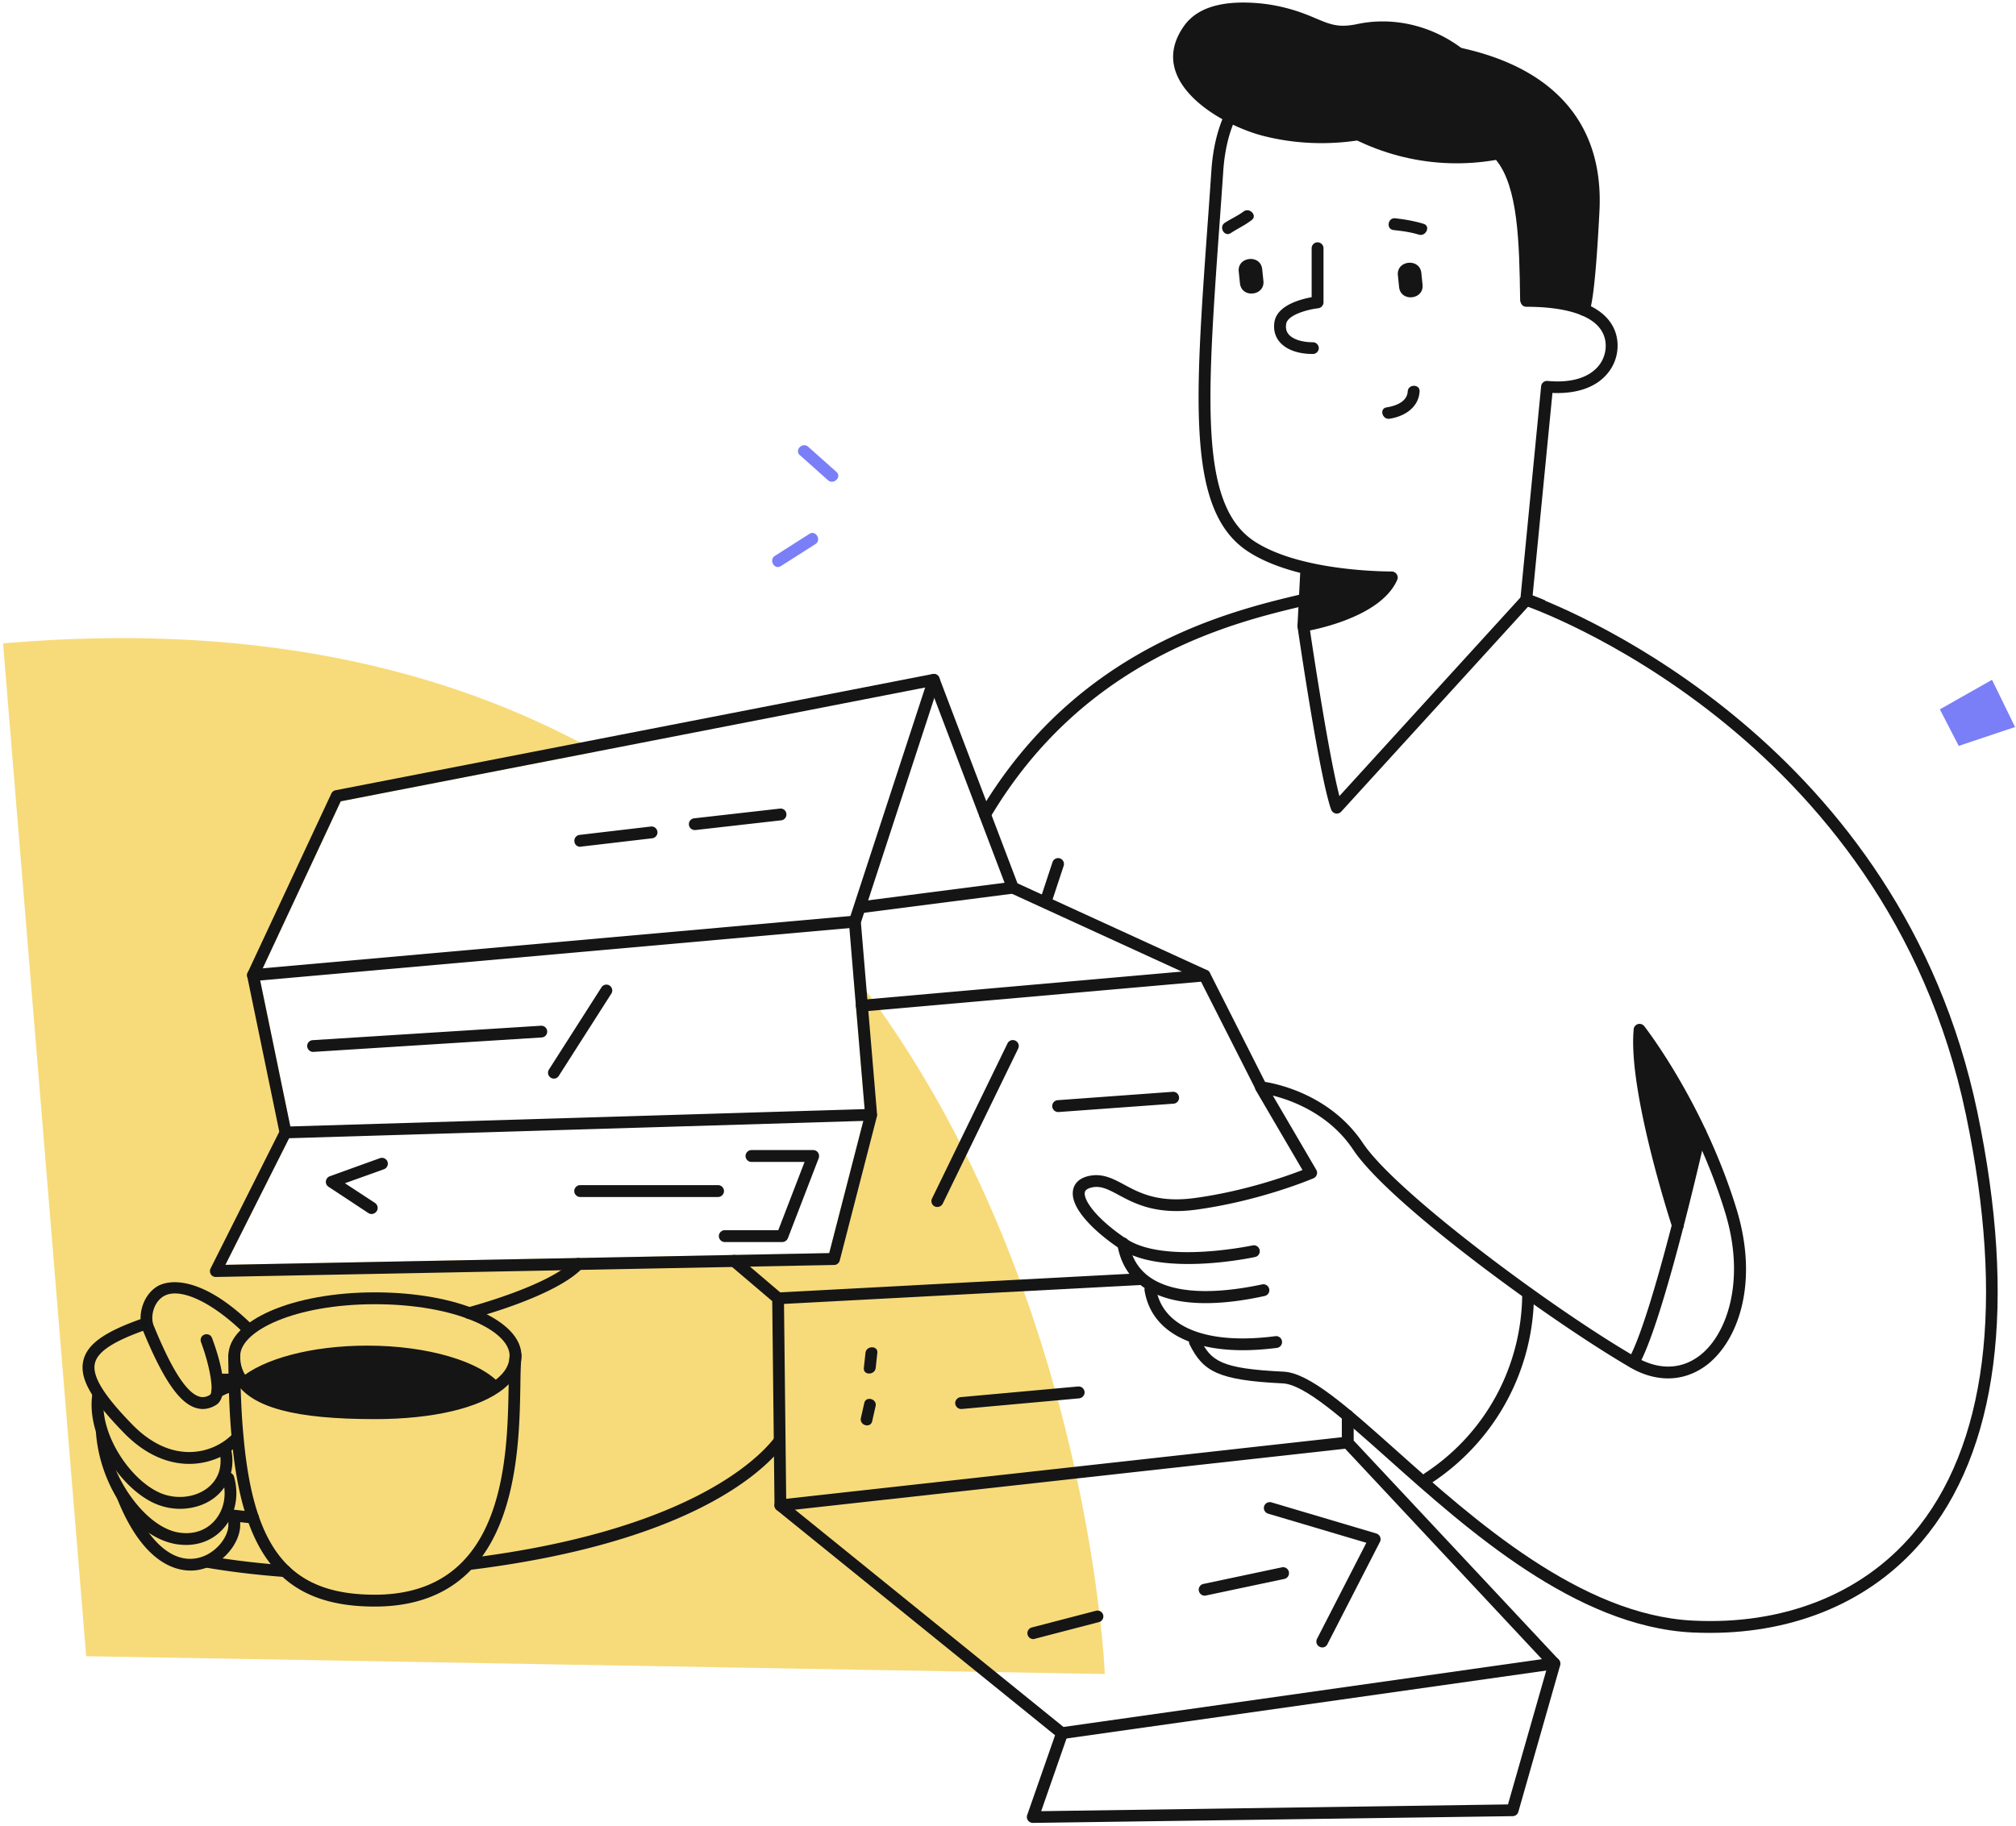
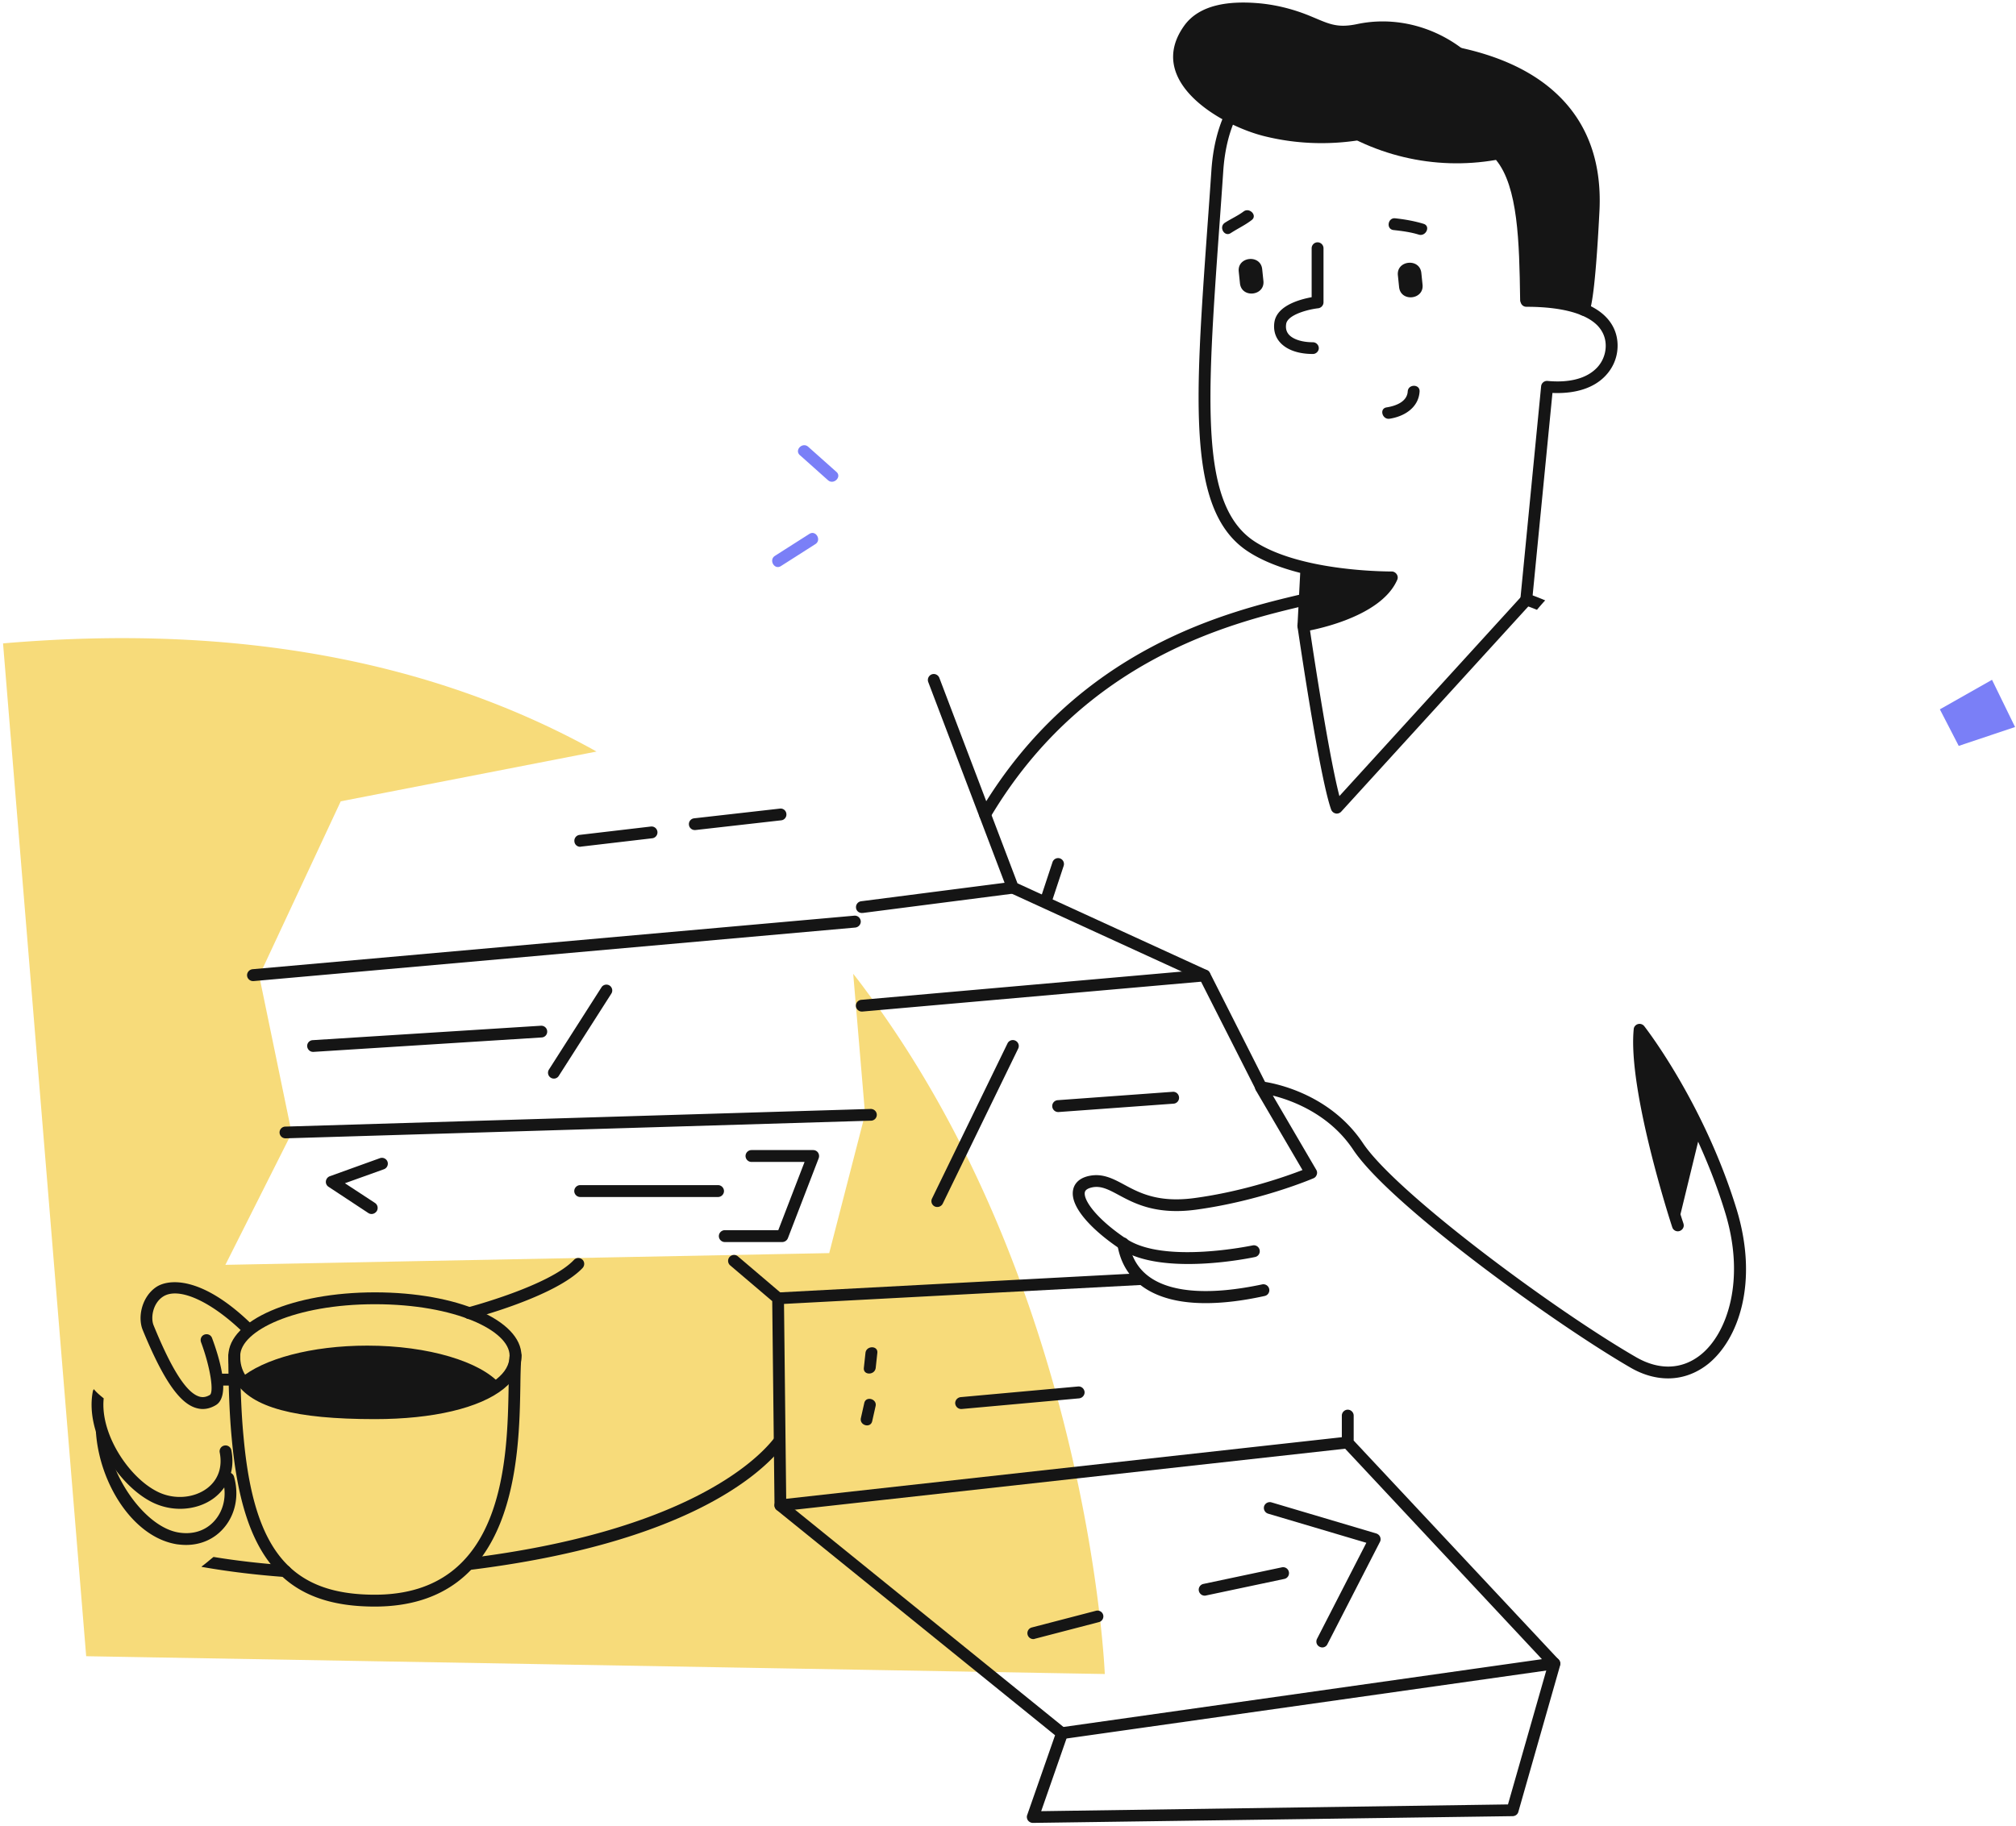
<svg xmlns="http://www.w3.org/2000/svg" fill="none" viewBox="0 0 351 318">
  <path d="m192.352 291.536-177.346-3.1L.53 112.05c41.996-3.617 74.843 3.758 100.486 17.286.962.517 1.901 1.01 2.839 1.55l-44.53 8.667-14.194 30.392 5.584 27.033a.98.98 0 0 1-.094.681l-11.38 22.618 105.132-2.043 6.241-24.192-2.064-24.45a95.939 95.939 0 0 1 2.322 3.054c38.853 52.281 41.48 118.89 41.48 118.89Z" fill="#F7DB7A" />
  <path d="M140.925 92.978c-1.994 1.269-3.989 2.537-6.006 3.829-1.103.704-.094 2.49 1.032 1.785a2415.3 2415.3 0 0 0 6.006-3.829c1.126-.704.094-2.49-1.032-1.785ZM145.617 82.174l-4.904-4.368c-.985-.87-2.44.564-1.454 1.456 1.642 1.456 3.261 2.912 4.903 4.369.986.869 2.464-.588 1.455-1.457ZM337.744 123.535l3.285 6.365 9.807-3.288-4.012-8.221-9.08 5.144Z" fill="#7A7FF7" />
  <path d="M171.496 142.864c-.188 0-.352-.047-.517-.141a1.007 1.007 0 0 1-.351-1.409c16.986-28.654 43.544-34.901 56.307-37.907a1.055 1.055 0 0 1 1.244.775c.141.563-.211 1.104-.774 1.244-12.482 2.936-38.477 9.066-55.018 36.969a1.131 1.131 0 0 1-.891.469ZM182.194 157.661c-.117 0-.211-.023-.328-.047a1.037 1.037 0 0 1-.657-1.292l2.041-6.177c.188-.54.751-.822 1.29-.657.54.188.821.751.657 1.291l-2.041 6.177a1.03 1.03 0 0 1-.962.705ZM81.685 229.719c-.446 0-.868-.306-.985-.775a1.026 1.026 0 0 1 .727-1.245c.14-.047 14.241-3.758 18.511-8.291.399-.423 1.032-.423 1.455-.047.422.399.422 1.033.047 1.456-4.693 4.979-18.887 8.714-19.497 8.878-.094.024-.188.024-.258.024ZM49.777 272.606c-4.223-.306-8.47-.776-12.6-1.457-.656.517-1.36 1.151-2.11 1.691.07.024.164.071.234.071 4.692.822 9.525 1.386 14.335 1.738h.07c.54 0 .986-.423 1.033-.963a1.053 1.053 0 0 0-.962-1.08ZM81.685 273.404c-.516 0-.962-.376-1.009-.892a1.03 1.03 0 0 1 .892-1.151c37.702-4.651 50.184-17.052 53.117-20.763a1.039 1.039 0 0 1 1.454-.164c.446.352.516 1.01.164 1.456-3.894 4.932-17.033 16.887-54.454 21.514h-.164ZM35.301 245.384c-.469 0-.938-.094-1.407-.258-2.84-1.01-5.631-5.191-9.056-13.528-.892-2.208-.165-5.731 2.346-7.446 2.088-1.409 7.742-2.02 16.282 6.13.399.4.422 1.034.023 1.456-.398.423-1.032.423-1.454.024-5.467-5.214-11.027-7.727-13.702-5.919-1.76 1.198-2.111 3.688-1.595 4.956 3.073 7.539 5.63 11.602 7.836 12.377.634.235 1.267.165 1.947-.234.728-.4.188-4.58-1.525-9.207-.187-.54.07-1.128.61-1.315.54-.188 1.127.07 1.314.61 1.126 3.007 3.426 10.17.587 11.72-.727.423-1.478.634-2.206.634Z" fill="#151515" />
-   <path d="M37.812 243.458a.973.973 0 0 1-.868-.493 1.007 1.007 0 0 1 .352-1.409c1.22-.752 2.44-1.174 3.52-1.221.539-.047 1.055.422 1.078.986a1.042 1.042 0 0 1-.985 1.08c-.727.024-1.642.353-2.557.916a1.23 1.23 0 0 1-.54.141ZM32.932 254.943c-2.792 0-7.015-.939-11.356-5.402-5.748-5.895-7.789-9.535-7.062-12.612.704-2.912 3.778-5.073 10.675-7.445a1.029 1.029 0 0 1 1.314.634 1.03 1.03 0 0 1-.633 1.315c-5.96 2.043-8.845 3.899-9.338 5.966-.54 2.231 1.478 5.543 6.522 10.71 3.05 3.124 6.452 4.768 9.878 4.768h.023c2.886 0 5.678-1.175 7.649-3.242.398-.399 1.055-.422 1.454-.023.4.399.422 1.057.024 1.456-2.346 2.466-5.678 3.875-9.15 3.875.023 0 .023 0 0 0Z" fill="#151515" />
  <path d="M40.275 252.548a1.024 1.024 0 0 0-1.22-.799 1.025 1.025 0 0 0-.798 1.222c.493 2.536-.258 4.72-2.135 6.177-2.322 1.785-5.818 2.066-8.657.657-4.997-2.442-10.065-10.076-9.408-16.276-.61-.493-1.22-.987-1.713-1.597a.867.867 0 0 0-.188.422c-1.407 7.305 4.435 16.371 10.417 19.307a10.968 10.968 0 0 0 4.763 1.104c2.205 0 4.364-.658 6.053-1.973 2.487-1.973 3.543-4.956 2.886-8.244Z" fill="#151515" />
  <path d="M32.392 269.059c-.516 0-1.055-.047-1.595-.117-7.649-1.222-13.514-10.616-14.1-19.612-.047-.564.422.611.985.564a1.025 1.025 0 0 1 1.103.939c.54 6.295 6.452 15.126 12.34 16.065 2.487.399 4.716-.329 6.241-2.067 1.62-1.832 2.159-4.486 1.408-7.093a1.018 1.018 0 0 1 .704-1.268 1.017 1.017 0 0 1 1.267.705c.938 3.288.234 6.67-1.854 9.019-1.642 1.878-3.965 2.865-6.499 2.865Z" fill="#151515" />
-   <path d="m44.17 263.305-3.332-.376a1.12 1.12 0 0 0-.844.282 1.06 1.06 0 0 0-.305.822c.047.446.07.963.07 1.526.023 2.232-2.416 5.285-5.584 5.825-4.293.752-8.422-3.006-11.566-10.404-.939-.869-1.924-1.692-2.863-2.537a1.037 1.037 0 0 0-.023.752c4.387 12.354 10.206 14.326 13.467 14.326.516 0 .985-.046 1.36-.117 4.318-.775 7.297-4.768 7.274-7.868v-.446l2.135.235c.563.07 1.079-.353 1.126-.916.047-.541-.352-1.057-.915-1.104Z" fill="#151515" />
  <path d="M65.261 279.792c-15.813 0-23.039-8.502-24.916-29.311-.258-2.701-.422-5.684-.516-9.089-.047-1.691-.07-3.453-.07-5.261 0-.564.469-1.034 1.032-1.034.563 0 1.032.47 1.032 1.034 0 1.808.024 3.546.07 5.214.095 3.358.259 6.294.517 8.948 1.783 19.752 8.212 27.433 22.875 27.433 22.664-.024 23.063-23.722 23.274-36.452.047-2.114.07-3.946.188-5.284a1.012 1.012 0 0 1 1.126-.916c.563.047.985.563.915 1.127-.118 1.268-.164 3.053-.188 5.12-.211 12.472-.657 38.448-25.338 38.471Z" fill="#151515" />
  <path d="M41.05 241.298h-3.215c-.563 0-1.032-.47-1.032-1.034 0-.564.469-1.033 1.032-1.033h3.214c.563 0 1.033.469 1.033 1.033s-.446 1.034-1.033 1.034Z" fill="#151515" />
  <path d="M65.285 247.146c-13.983 0-21.49-2.02-24.306-6.553-.821-1.292-1.244-2.795-1.22-4.509.07-6.178 11.285-11.016 25.526-11.016 14.312 0 25.503 4.838 25.503 11.039 0 2.184-1.056 4.11-3.097 5.754-4.153 3.359-12.317 5.285-22.406 5.285Zm0-20.011c-13.983 0-23.415 4.65-23.462 8.972-.023 1.315.282 2.419.892 3.382 3.12 5.026 14.382 5.59 22.57 5.59 9.478 0 17.385-1.809 21.115-4.862 1.572-1.245 2.323-2.583 2.323-4.133 0-4.322-9.408-8.949-23.438-8.949Z" fill="#151515" />
  <path d="M87.057 241.039c-4.059 3.288-12.27 5.073-21.772 5.073-11.027 0-20.388-1.174-23.438-6.059 3.941-3.382 12.34-5.707 22.1-5.707 10.675 0 19.755 2.818 23.11 6.693ZM242.984 7.91c-15.157-.776-23.11 3.381-27.192 9.347-1.525 2.255.492 5.284 3.144 4.674 3.003-.705 6.78-1.198 10.815-1.41 8.892 6.577 19.943 9.207 30.712 7.328 3.847 4.65 4.058 14.374 4.199 24.074.024 1.574.986.776 2.558.799 1.994 0 3.613-.047 6.123.4l3.214-.071.845-16.44c.891-16.442-9.784-27.434-34.418-28.702Z" fill="#151515" />
  <path d="M265.741 53.427c6.077 0 10.371 1.15 12.435 3.311.986 1.057 1.455 2.325 1.384 3.758a5.544 5.544 0 0 1-1.97 3.97c-1.783 1.55-4.599 2.207-8.142 1.878a1.029 1.029 0 0 0-1.126.916l-3.613 37.039c-.047.47.235.916.704 1.08.07.024.845.282 2.182.822.469-.563.938-1.103 1.431-1.644-.938-.399-1.689-.681-2.182-.869l3.449-35.253c4.575.188 7.203-1.175 8.657-2.443 1.619-1.41 2.581-3.335 2.675-5.425.07-1.41-.211-3.453-1.947-5.285-2.487-2.63-7.18-3.97-13.937-3.97-.563 0-1.032.47-1.032 1.034.024.634.469 1.08 1.032 1.08ZM228.578 61.647c-2.605 0-4.646-.752-5.795-2.114-.798-.94-1.103-2.16-.892-3.476.493-2.912 4.575-3.946 6.476-4.298v-8.526c0-.563.469-1.033 1.032-1.033.563 0 1.032.47 1.032 1.033v9.419c0 .516-.399.963-.915 1.033-1.713.188-5.326 1.104-5.584 2.724-.117.729.024 1.316.423 1.809.727.869 2.322 1.386 4.223 1.386.563 0 1.032.47 1.032 1.033 0 .54-.469 1.01-1.032 1.01ZM219.756 46.874l.212 2.043c.281 2.63-3.801 3.077-4.083.423l-.211-2.043c-.281-2.63 3.801-3.054 4.082-.423ZM247.464 47.532l.211 2.043c.282 2.63-3.8 3.077-4.082.423l-.211-2.044c-.281-2.63 3.801-3.053 4.082-.422ZM242.936 38.02c1.69.187 3.308.47 4.927.962 1.267.4.399 2.255-.844 1.88-1.431-.447-2.933-.635-4.411-.8-1.314-.164-.986-2.207.328-2.043ZM213.258 38.794c1.056-.68 2.229-1.197 3.238-1.949 1.032-.799 2.487.681 1.431 1.48-1.15.892-2.44 1.48-3.66 2.278-1.103.704-2.112-1.08-1.009-1.809ZM241.411 70.948c1.525-.235 3.567-.94 3.684-2.772.07-1.315 2.135-1.315 2.065 0-.165 2.795-2.628 4.345-5.209 4.745-1.29.211-1.853-1.762-.54-1.973Z" fill="#151515" />
  <path d="M270.433 15.8c-6.006-5.284-15.226-8.29-27.403-8.9-20.224-1.058-31.039 6.623-32.119 22.829-.234 3.452-.469 6.764-.703 9.958-2.206 30.862-3.52 49.487 7.132 56.392 2.604 1.69 5.795 2.865 9.033 3.687v.094l-.47 9.066c-.023.305.118.611.329.822.188.164.446.258.68.258.047 0 .118 0 .164-.023.54-.094 13.209-2.161 16.189-8.996a.994.994 0 0 0-.094-.986c-.188-.282-.54-.493-.868-.47-.164-.023-15.578.141-23.837-5.214-9.643-6.247-8.329-24.426-6.194-54.536.235-3.194.469-6.506.704-9.959C213.985 14.767 223.815 7.91 242.96 8.92c11.707.61 20.505 3.43 26.16 8.409 5.278 4.626 7.742 11.109 7.32 19.212-.728 14.115-1.455 16.581-1.572 16.91-.235.4-.165.94.187 1.268a1.056 1.056 0 0 0 1.455-.047c.727-.798 1.408-6.858 1.971-18.014.422-8.76-2.276-15.783-8.048-20.856Z" fill="#151515" />
  <path d="M232.754 141.69c-.07 0-.141 0-.211-.023a1.095 1.095 0 0 1-.774-.658c-2.065-5.754-5.701-30.815-5.866-31.872-.093-.563.305-1.08.868-1.174.564-.094 1.08.305 1.174.869.023.235 3.214 21.984 5.255 29.805l31.79-34.878c.376-.423 1.033-.446 1.455-.071.422.376.446 1.034.07 1.457l-33.01 36.216a1.048 1.048 0 0 1-.751.329ZM260.204 14.673c-4.927-8.009-14.616-12.448-23.93-10.475-3.707.775-5.045-.14-8.4-1.503-2.909-1.174-5.982-1.926-9.103-2.16-4.411-.33-9.877.07-12.646 4.016-6.78 9.63 6.429 17.286 14.007 19.165 11.918 2.96 24.588.4 34.629-6.576a.61.61 0 0 0 .164-.188l4.998-.282c1.22-.047 1.314-1.785.281-1.997Z" fill="#151515" />
-   <path d="M344.268 193.643c-13.373-63.908-70.103-87.136-77.423-89.884-.681.376-1.361.728-2.041 1.104.117.258.328.493.633.587.634.211 62.854 21.796 76.837 88.639 6.851 32.717 3.636 57.989-9.267 73.091-8.963 10.499-22.571 15.854-38.29 15.055-19.52-.986-38.101-17.568-51.662-29.687-8.423-7.516-15.063-13.458-19.591-13.67-10.98-.516-12.622-1.878-14.499-5.66-.258-.517-.868-.704-1.384-.47-.516.259-.704.869-.469 1.386 2.346 4.697 4.903 6.248 16.235 6.788 3.801.188 10.534 6.2 18.323 13.152 13.796 12.331 32.683 29.195 52.93 30.228 1.056.047 2.088.07 3.12.07 15.063 0 28.06-5.566 36.835-15.853 13.326-15.642 16.681-41.525 9.713-74.876Z" fill="#151515" />
  <path d="M209.903 226.947c-4.504 0-8.094-.916-10.745-2.724-2.558-1.738-4.106-4.275-4.622-7.516a1.014 1.014 0 0 1 .844-1.174 1.014 1.014 0 0 1 1.174.845c.422 2.654 1.689 4.721 3.753 6.13 3.872 2.654 10.605 3.053 19.45 1.174a1.035 1.035 0 0 1 1.22.799 1.024 1.024 0 0 1-.798 1.221c-3.824.846-7.249 1.245-10.276 1.245Z" fill="#151515" />
-   <path d="M216.402 235.144c-9.783 0-16.048-3.711-17.127-10.405a1.015 1.015 0 0 1 .845-1.174 1.014 1.014 0 0 1 1.173.846c1.079 6.74 8.845 9.841 20.763 8.29a1.03 1.03 0 0 1 .258 2.044c-2.088.258-4.058.399-5.912.399ZM264.991 223.33c.61 13.317-5.725 25.906-16.916 33.234-1.102.728-.07 2.513 1.033 1.785 11.355-7.422 18.088-19.987 17.971-33.492a14.826 14.826 0 0 1-2.088-1.527Z" fill="#151515" />
  <path d="M302.318 210.483c-5.724-18.578-15.953-31.66-16.047-31.778a1.041 1.041 0 0 0-1.103-.352c-.399.117-.704.47-.727.892-1.033 10.569 6.381 33.516 6.71 34.479.164.54.75.846 1.29.658.54-.188.845-.752.657-1.292 0-.047-.211-.611-.516-1.621l3.073-12.636c1.69 3.711 3.332 7.822 4.693 12.284 3.636 11.814.352 21.162-4.247 24.826-3.238 2.583-7.203 2.724-11.191.446-14.265-8.221-41.832-28.654-47.604-37.297-6.287-9.418-17.174-10.71-17.643-10.757a1.045 1.045 0 0 0-.985.47 1.052 1.052 0 0 0-.024 1.08l8.118 13.881c-2.722 1.057-10.229 3.734-18.84 4.885-6.287.845-9.572-.916-12.223-2.349-1.877-1.01-3.66-1.949-5.889-1.55-2.252.399-2.839 1.715-2.98 2.443-.657 3.147 3.778 7.375 8.142 10.287 7.296 4.862 22.875 1.574 23.532 1.433.563-.118.915-.658.797-1.222a1.023 1.023 0 0 0-1.22-.798c-.164.023-15.391 3.264-21.96-1.128-5.114-3.405-7.554-6.74-7.249-8.15.093-.399.539-.681 1.337-.845 1.525-.282 2.792.399 4.551 1.339 2.745 1.479 6.523 3.499 13.467 2.56 11.074-1.503 20.084-5.308 20.459-5.473.281-.117.469-.352.563-.634a.979.979 0 0 0-.094-.845l-7.555-12.918c3.355.845 9.854 3.218 13.984 9.418 6.405 9.63 35.169 30.369 48.284 37.955 2.181 1.268 4.41 1.879 6.545 1.879 2.487 0 4.857-.846 6.945-2.49 5.326-4.274 8.892-14.28 4.95-27.08Z" fill="#151515" />
-   <path d="M284.418 238.291a1.034 1.034 0 0 1-.892-1.55c4.247-7.469 11.449-39.434 11.52-39.763.117-.564.68-.893 1.22-.775.563.117.891.681.774 1.221-.305 1.339-7.344 32.6-11.731 40.327a1.01 1.01 0 0 1-.891.54ZM163.354 117.71a.998.998 0 0 0-.962-.329l-61.399 11.955-42.582 8.291c-.329.07-.587.282-.728.587l-14.57 31.19a1.052 1.052 0 0 0-.07.658l5.584 27.033-11.965 23.816c-.165.329-.141.705.047 1.01.187.305.516.47.868.47h.023l107.618-2.091c.47 0 .868-.328.986-.775l6.475-25.107c.024-.118.047-.235.024-.352l-1.807-21.397-1.009-12.002 13.702-41.924a1.16 1.16 0 0 0-.235-1.033Zm-15.508 42.488c-.047.141-.07.281-.047.399l.751 8.995 2.065 24.45-6.241 24.192-105.132 2.043 11.38-22.618a1.13 1.13 0 0 0 .093-.681l-5.584-27.033 14.194-30.392 44.531-8.667 57.222-11.156-13.232 40.468Z" fill="#151515" />
  <path d="M219.568 190.355a1.04 1.04 0 0 1-.915-.564l-9.69-19.118-33.057-15.149c-.235-.118-.446-.306-.54-.564l-13.748-36.17a1.04 1.04 0 0 1 .586-1.338c.54-.212 1.126.07 1.337.587l13.608 35.794 33.011 15.125c.211.094.375.259.492.47l9.831 19.447a1.039 1.039 0 0 1-.446 1.386 1.516 1.516 0 0 1-.469.094ZM179.824 317.465c-.328 0-.633-.164-.844-.422-.188-.282-.258-.635-.141-.94l4.856-13.904-48.471-39.223a1.004 1.004 0 0 1-.376-.799l-.398-35.582-7.321-6.224a1.039 1.039 0 0 1-.117-1.456c.376-.423 1.009-.494 1.455-.118l7.672 6.53a.97.97 0 0 1 .352.775l.399 35.582 48.659 39.388c.328.281.469.728.328 1.15l-4.598 13.2 81.271-1.174 6.921-24.215-35.568-38.049a.997.997 0 0 1-.281-.705v-4.744c0-.564.469-1.033 1.032-1.033.563 0 1.032.469 1.032 1.033v4.345l35.709 38.166c.235.259.328.634.235.987l-7.274 25.506c-.117.447-.516.728-.962.752l-83.57 1.174Z" fill="#151515" />
  <path d="M135.881 263.187a1.06 1.06 0 0 1-1.033-.916c-.07-.563.352-1.08.915-1.127l98.75-10.945a1 1 0 0 1 1.127.916c.07.564-.352 1.08-.915 1.127l-98.75 10.945h-.094ZM184.915 302.88c-.493 0-.939-.376-1.009-.893a1.05 1.05 0 0 1 .868-1.174l85.682-12.143c.563-.093 1.079.306 1.173.869a1.05 1.05 0 0 1-.868 1.175l-85.682 12.142c-.07.024-.117.024-.164.024ZM199.274 222.132a6.138 6.138 0 0 0-.657-.399l-63.205 3.359a1.008 1.008 0 0 0-.962 1.08c.023.54.492.963 1.032.963h.047l63.722-3.382c.422-.024.774-.305.915-.681a10.333 10.333 0 0 1-.634-.446.737.737 0 0 1-.258-.494ZM150.052 176.169c-.517 0-.986-.4-1.033-.94a1.026 1.026 0 0 1 .939-1.104l59.662-5.261a1.012 1.012 0 0 1 1.103.94 1.025 1.025 0 0 1-.938 1.104l-59.663 5.261h-.07ZM49.706 198.246a1.033 1.033 0 0 1-1.032-.986 1.022 1.022 0 0 1 .985-1.057l101.941-3.077c.563 0 1.032.423 1.056.987a1.024 1.024 0 0 1-.986 1.057l-101.94 3.076h-.024ZM150.052 159c-.516 0-.962-.376-1.009-.893-.07-.563.329-1.08.892-1.151l26.277-3.382a1.017 1.017 0 0 1 1.149.893 1.03 1.03 0 0 1-.891 1.151L150.193 159c-.047-.024-.094 0-.141 0ZM209.738 277.89c-.469 0-.891-.329-1.008-.822a1.023 1.023 0 0 1 .797-1.221l13.655-2.889a1.023 1.023 0 0 1 1.22.798 1.026 1.026 0 0 1-.798 1.222l-13.654 2.889c-.071.023-.141.023-.212.023ZM179.895 285.453c-.446 0-.868-.305-.985-.775a1.026 1.026 0 0 1 .727-1.245l11.191-2.912a1.025 1.025 0 0 1 1.244.728c.14.54-.188 1.104-.728 1.244l-11.191 2.913c-.094.047-.164.047-.258.047ZM167.343 245.384c-.517 0-.962-.399-1.033-.939-.047-.564.376-1.057.939-1.128l20.458-1.855c.587-.047 1.056.376 1.126.939.047.564-.375 1.057-.938 1.128l-20.459 1.855h-.093ZM163.19 210.201a1.01 1.01 0 0 1-.446-.094 1.027 1.027 0 0 1-.469-1.386l13.139-27.009a1.024 1.024 0 0 1 1.384-.47c.516.258.727.869.469 1.386l-13.138 27.009a1.05 1.05 0 0 1-.939.564ZM184.235 193.666c-.54 0-.985-.422-1.032-.963a1.026 1.026 0 0 1 .962-1.103l20.012-1.457c.564-.047 1.056.376 1.103.963a1.027 1.027 0 0 1-.962 1.104l-20.013 1.456h-.07ZM96.442 187.842a1.023 1.023 0 0 1-.868-1.574l9.15-14.327a1.02 1.02 0 0 1 1.407-.305c.47.305.61.939.305 1.409l-9.15 14.327a.992.992 0 0 1-.844.47ZM54.516 183.191c-.54 0-.985-.423-1.032-.963a1.009 1.009 0 0 1 .962-1.08l39.744-2.513c.563-.024 1.056.399 1.079.963a1.009 1.009 0 0 1-.962 1.08l-39.744 2.513h-.047ZM101.017 147.468a1 1 0 0 1-1.009-.916 1.03 1.03 0 0 1 .892-1.151l12.411-1.456a1.029 1.029 0 0 1 .258 2.043l-12.411 1.456c-.071.024-.118.024-.141.024ZM120.959 144.555c-.516 0-.962-.399-1.009-.916-.07-.563.352-1.08.915-1.127l14.922-1.691a1 1 0 0 1 1.126.916c.07.564-.352 1.08-.915 1.127l-14.922 1.691h-.117ZM125.018 208.463h-24.001c-.563 0-1.033-.47-1.033-1.033 0-.564.47-1.034 1.033-1.034h24.001c.563 0 1.032.47 1.032 1.034 0 .563-.469 1.033-1.032 1.033ZM136.186 216.308h-9.995c-.563 0-1.032-.47-1.032-1.034 0-.563.469-1.033 1.032-1.033h9.315l4.575-11.885h-9.244a1.041 1.041 0 0 1-1.032-1.033c0-.564.469-1.033 1.032-1.033h10.745c.329 0 .657.164.845.446.188.282.235.634.117.963l-5.372 13.951a1.076 1.076 0 0 1-.986.658Z" fill="#151515" />
  <path d="M230.219 286.909c-.164 0-.328-.047-.469-.117-.516-.259-.704-.87-.446-1.386l8.587-16.723-17.103-5.073a1.047 1.047 0 0 1-.704-1.268c.164-.54.727-.846 1.267-.705l18.277 5.426c.281.094.539.305.657.587.117.282.117.61-.024.869l-9.15 17.826a.979.979 0 0 1-.892.564ZM64.698 211.422a.986.986 0 0 1-.563-.164l-6.945-4.58a1.009 1.009 0 0 1-.446-.986 1.05 1.05 0 0 1 .68-.846l8.728-3.147a1.036 1.036 0 0 1 1.314.611 1.038 1.038 0 0 1-.61 1.315l-6.804 2.442 5.232 3.43c.47.305.61.939.305 1.432-.234.329-.563.493-.891.493ZM150.685 235.614l-.282 2.607c-.14 1.315 1.901 1.315 2.065 0l.282-2.607c.14-1.315-1.924-1.292-2.065 0ZM150.473 244.351l-.586 2.607c-.282 1.292 1.689 1.832 1.971.54l.586-2.607c.305-1.268-1.689-1.832-1.971-.54ZM44.051 170.861c-.516 0-.985-.4-1.032-.94-.047-.563.376-1.057.939-1.127l104.779-9.324c.587-.047 1.056.375 1.126.939.047.564-.375 1.057-.938 1.127l-104.78 9.325h-.094Z" fill="#151515" />
</svg>